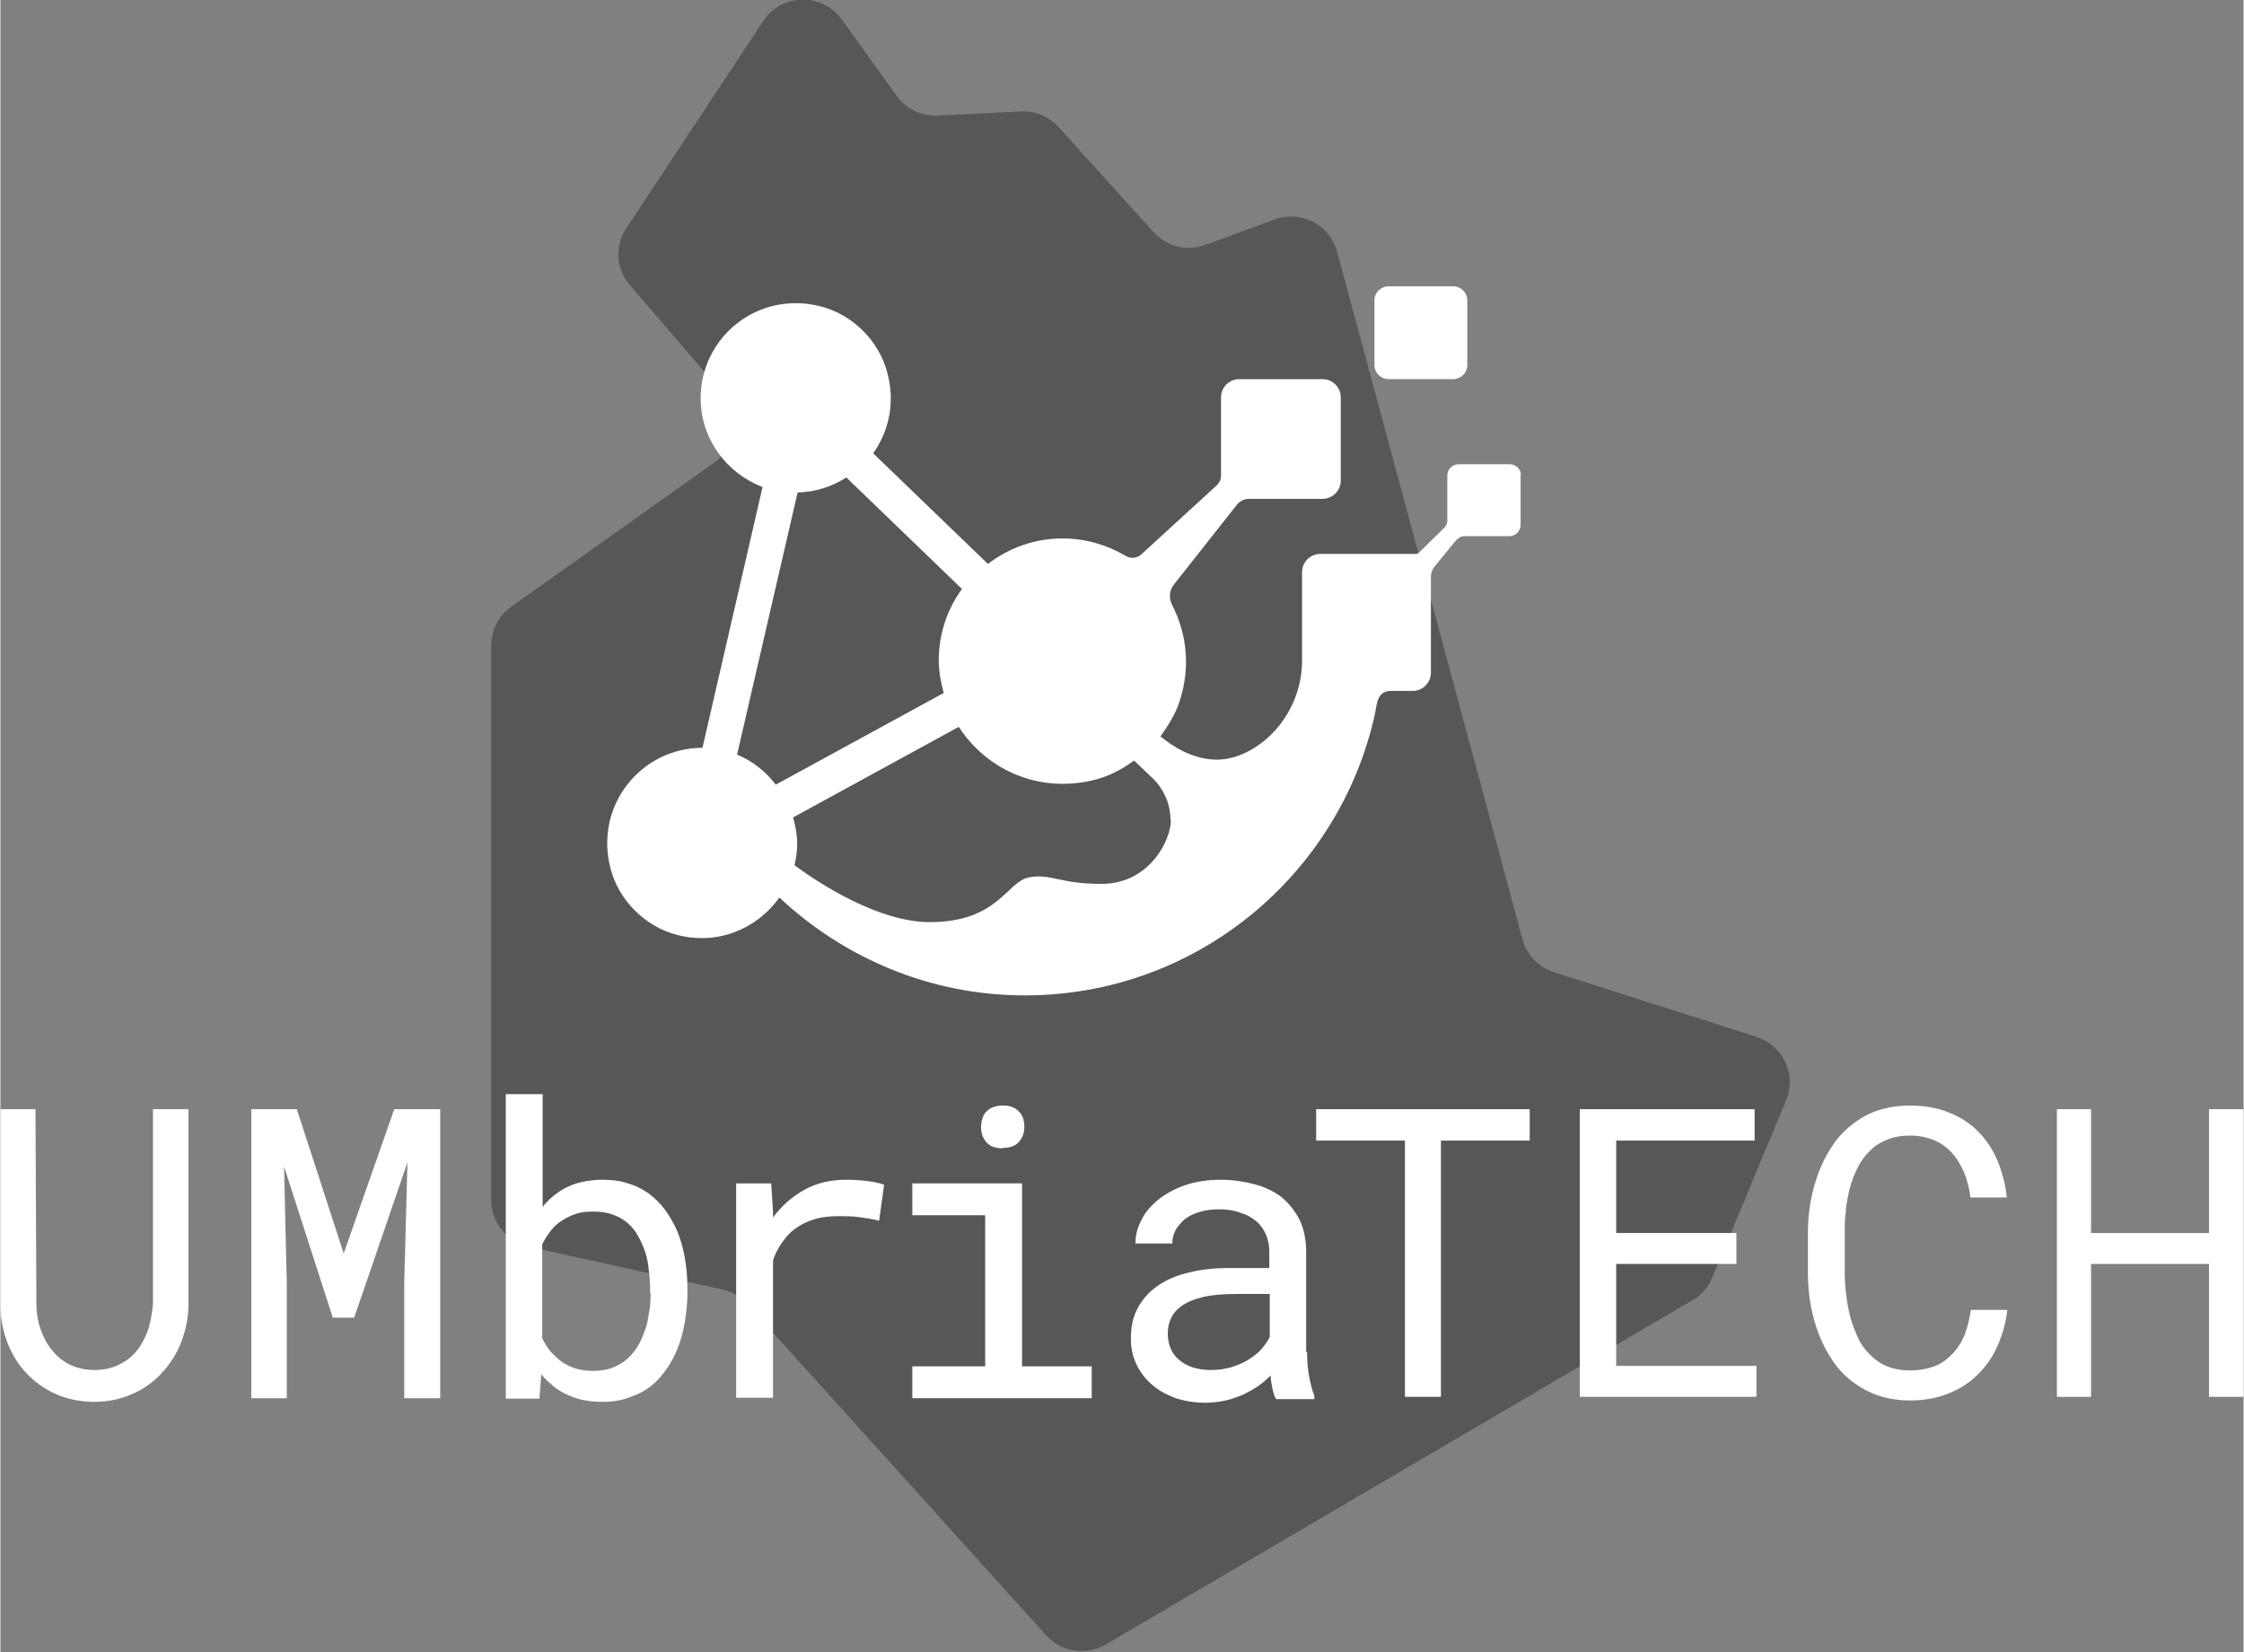
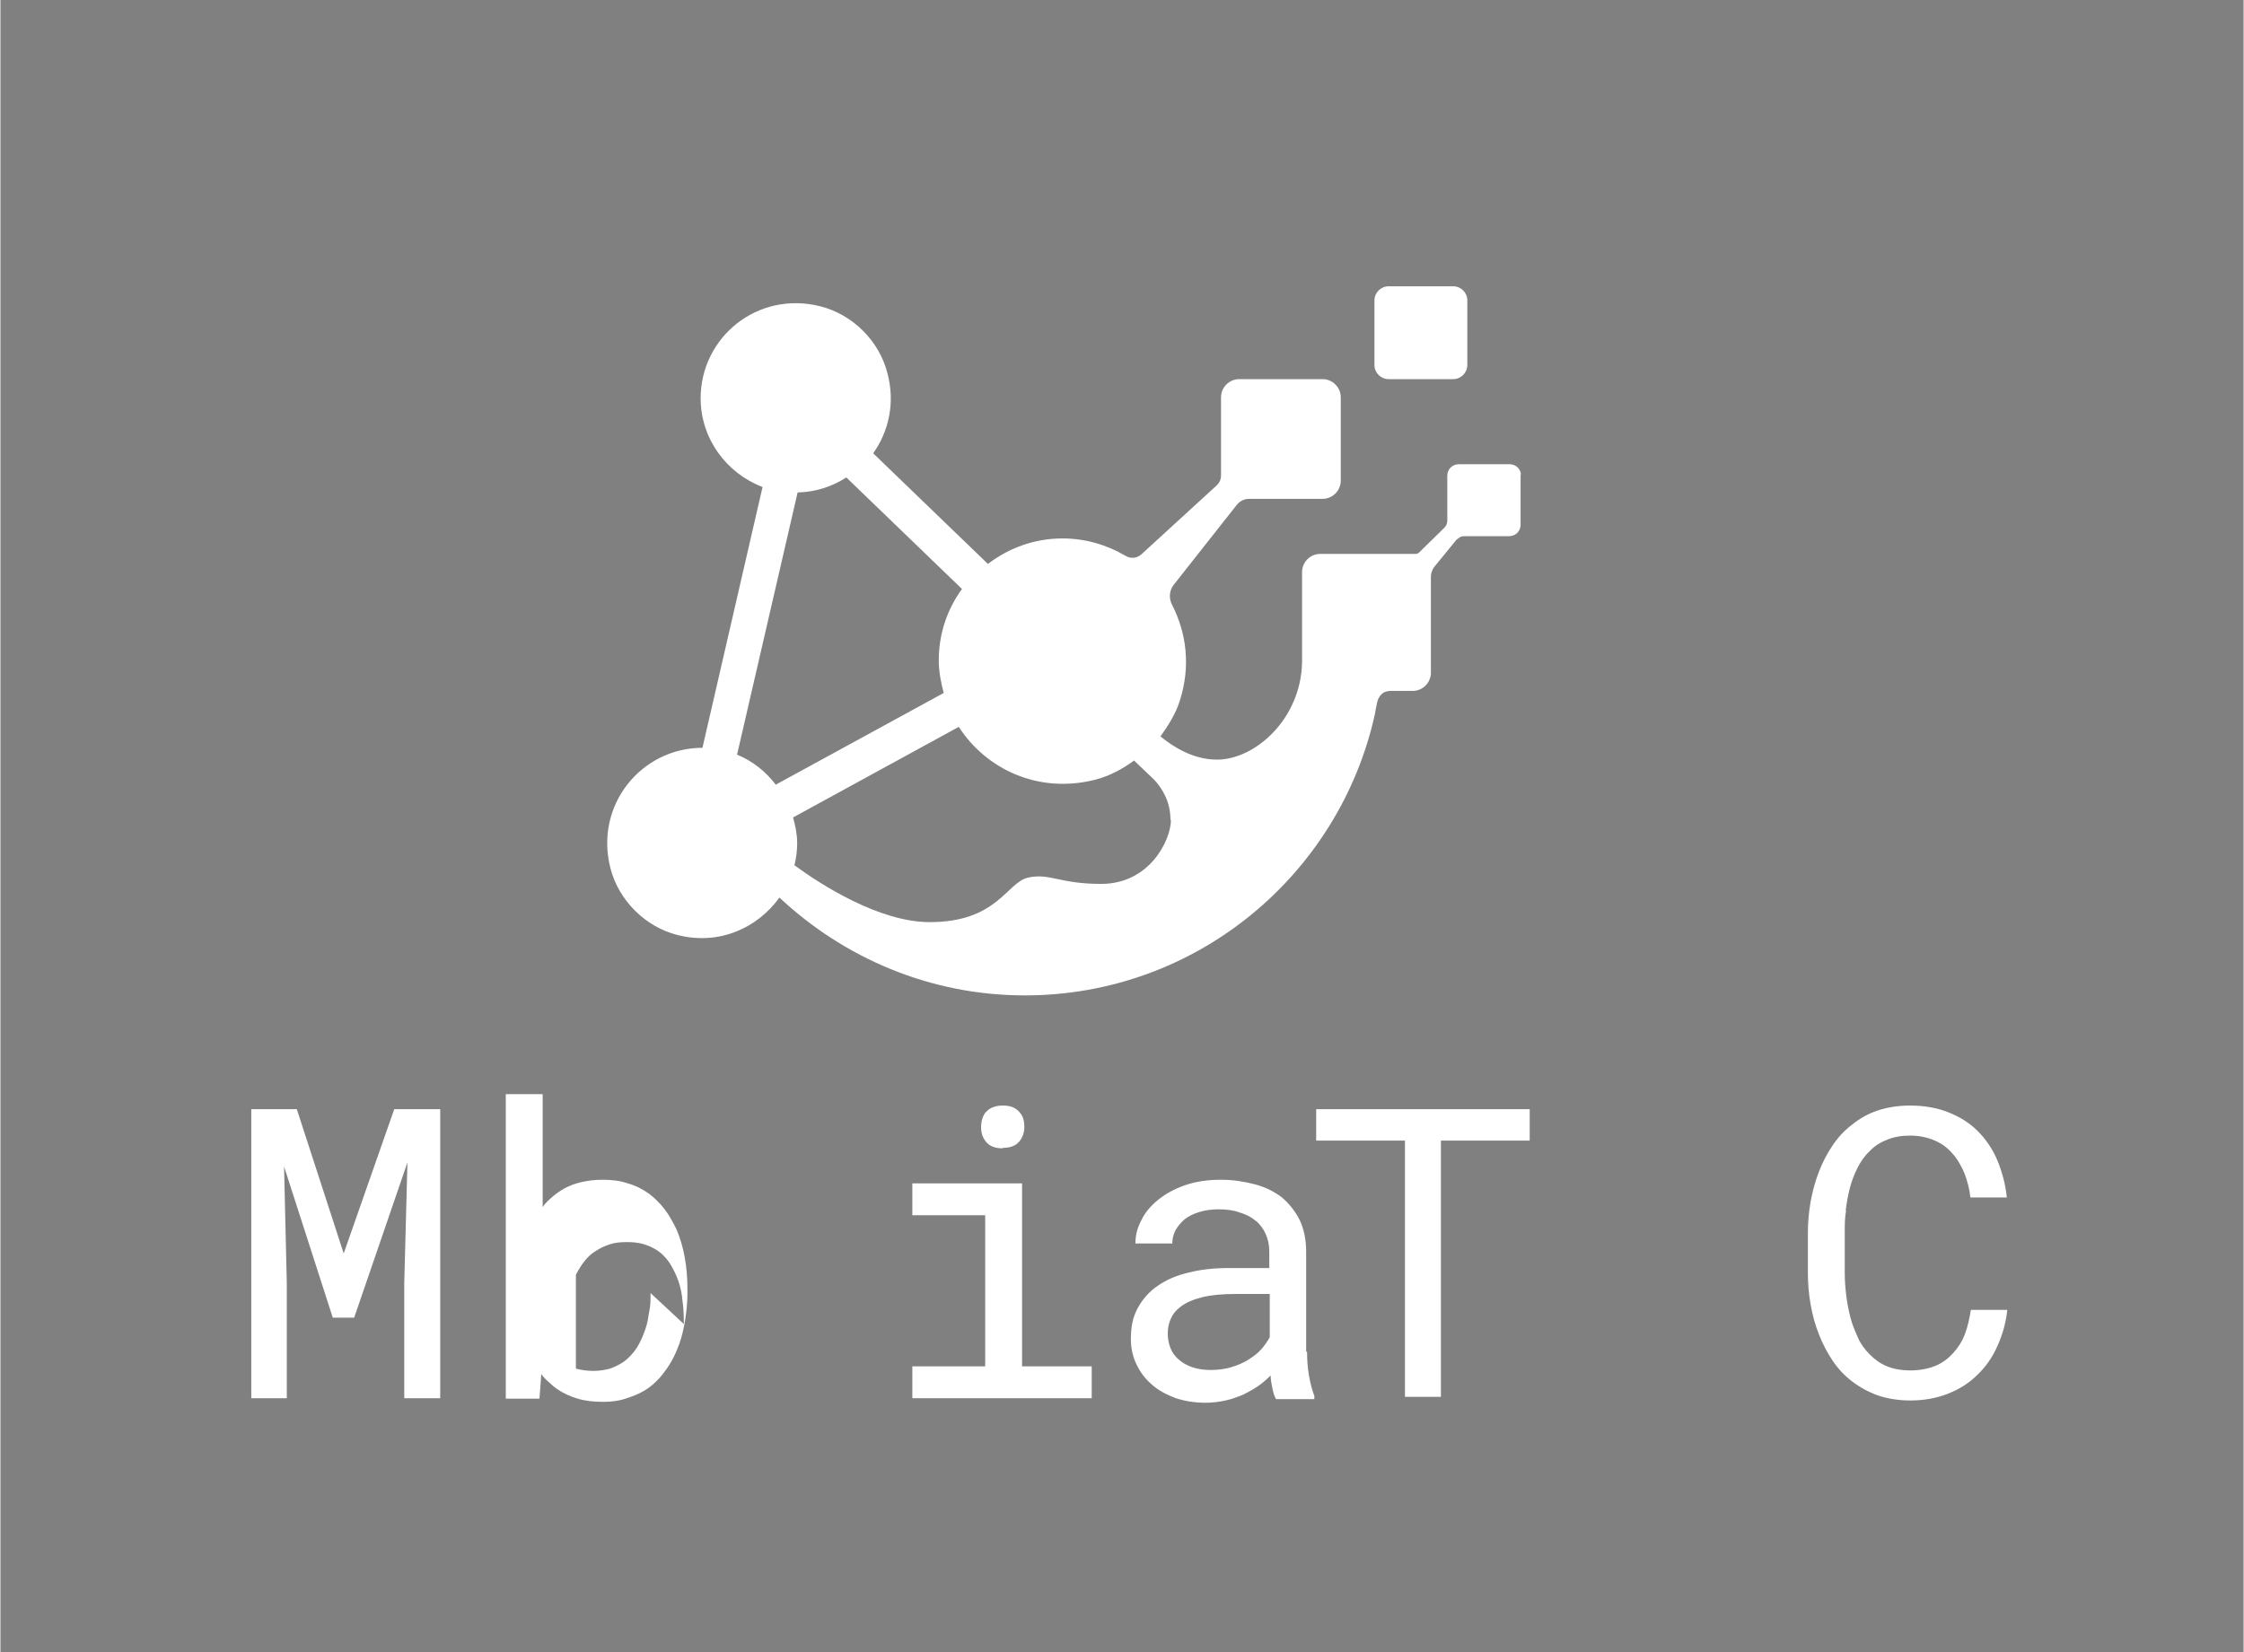
<svg xmlns="http://www.w3.org/2000/svg" id="Livello_2" data-name="Livello 2" width="17.38mm" height="12.8mm" viewBox="0 0 49.27 36.3">
  <rect x="0" y="0" width="49.27" height="36.3" fill="#808080" stroke="none" />
  <g id="Livello_1-2" data-name="Livello 1">
-     <path d="M18.49.44l1.19,1.66c.21.29.55.46.91.44l1.82-.09c.31-.02.62.11.83.34l2.09,2.31c.29.32.74.43,1.14.28l1.52-.56c.58-.21,1.21.12,1.37.71l4.07,15.1c.09.34.35.62.69.73l4.45,1.42c.59.19.89.84.65,1.4l-1.62,3.89c-.09.21-.24.39-.44.5l-12.88,7.56c-.43.25-.98.17-1.31-.2l-6.57-7.28c-.15-.16-.34-.28-.55-.32l-4.25-.94c-.48-.11-.82-.53-.82-1.03v-12.17c0-.34.16-.66.44-.86l4.45-3.16c.5-.36.59-1.07.19-1.54l-2.03-2.36c-.31-.35-.34-.87-.08-1.26L16.75.47c.4-.62,1.3-.64,1.73-.04Z" fill="#575756" />
    <path d="M30.18,8.02v-1.42c0-.17.14-.31.31-.31h1.42c.17,0,.31.14.31.31v1.42c0,.17-.14.31-.31.31h-1.42c-.17,0-.31-.14-.31-.31ZM33.39,10.41v1.12c0,.14-.11.25-.25.25h-.97s-.08,0-.11.02c-.04.03-.08.06-.08.06l-.49.6s-.03.04-.05.1c-.02.05-.02.11-.02.11v2.11c0,.22-.18.4-.4.4h-.49s-.11,0-.18.06c-.07.06-.1.14-.11.19-.02.09-.04.19-.05.26-.78,3.53-3.92,6.18-7.69,6.18-2.09,0-3.98-.83-5.39-2.15-.48.67-1.33,1.06-2.25.82-.7-.18-1.28-.76-1.46-1.46-.36-1.39.68-2.65,2.02-2.65,0,0,0,0,0,0l1.32-5.73c-.79-.3-1.36-1.06-1.36-1.95,0-1.33,1.24-2.37,2.63-2.02.71.18,1.29.76,1.47,1.46.18.66.03,1.29-.31,1.77l2.52,2.43c.46-.35,1.02-.56,1.64-.56.5,0,.97.14,1.38.38.11.07.25.06.35-.03l1.66-1.52c.06-.06.09-.13.09-.21,0-.42,0-1.72,0-1.72,0-.22.18-.4.4-.4h1.83c.22,0,.4.18.4.4v1.83c0,.22-.18.4-.4.4h-1.61c-.11,0-.21.05-.28.14l-1.38,1.75c-.1.13-.11.3-.03.45.31.61.41,1.34.16,2.11-.09.28-.25.53-.42.77.28.23.72.51,1.24.51.84,0,1.84-.89,1.87-2.13v-1.99c0-.22.18-.4.4-.4h2.04s.05,0,.07,0c.03,0,.07-.04.07-.04l.54-.53s.04-.04.05-.07c.02-.04.02-.09.02-.09v-.99c0-.14.11-.25.25-.25h1.12c.14,0,.25.11.25.25ZM20.72,15.23c-.06-.23-.11-.47-.11-.72,0-.59.19-1.13.51-1.57l-2.54-2.45c-.31.2-.67.32-1.07.33l-1.33,5.76c.34.14.63.37.85.66l3.68-2.01ZM25.7,18.02c0-.21-.05-.4-.12-.54-.11-.23-.25-.36-.25-.36l-.43-.41c-.26.19-.54.34-.85.42-1.25.32-2.4-.23-3-1.16l-3.64,1.99c.05.18.09.37.09.56,0,.17-.02.33-.06.49.57.42,1.86,1.25,2.97,1.25,1.5,0,1.69-.88,2.17-.98s.67.14,1.6.14c1.06,0,1.53-.96,1.53-1.41Z" fill="#fff" />
    <g>
-       <path d="M3.35,24.37v4.29c-.02.19-.05.37-.1.54-.06.17-.14.33-.24.46-.11.14-.24.24-.4.32-.16.08-.34.12-.54.12s-.39-.04-.55-.12c-.16-.08-.29-.19-.39-.32-.11-.13-.19-.29-.25-.46-.06-.17-.09-.36-.09-.54l-.02-4.29H0v4.29c0,.3.05.57.15.83.1.26.24.49.42.68.18.19.4.35.65.46s.53.17.84.17.58-.06.83-.17c.25-.11.47-.26.65-.46.18-.19.33-.42.43-.68.1-.26.16-.54.16-.83v-4.29h-.79Z" fill="#fff" />
      <polygon points="7.54 27.54 6.51 24.37 5.51 24.37 5.51 30.72 6.29 30.72 6.29 28.19 6.23 25.63 7.3 28.95 7.77 28.95 8.94 25.54 8.87 28.19 8.87 30.72 9.66 30.72 9.66 24.37 8.65 24.37 7.54 27.54" fill="#fff" />
-       <path d="M14.85,27.01c-.08-.16-.16-.31-.26-.44-.1-.13-.21-.24-.34-.34-.14-.1-.29-.18-.47-.23-.17-.06-.36-.08-.56-.08-.16,0-.31.02-.45.05-.14.03-.27.08-.38.14-.09.05-.18.11-.26.18-.08.07-.16.14-.22.23v-2.48h-.81v6.69h.74l.04-.54c.05.07.11.13.17.18.06.06.12.11.18.15.13.09.28.16.45.21.17.05.35.07.56.07.18,0,.34-.02.49-.07s.29-.1.42-.18c.18-.11.33-.26.45-.43.13-.17.23-.37.31-.59.06-.17.1-.34.13-.53.03-.19.05-.39.05-.59v-.09c0-.25-.02-.48-.06-.7-.04-.22-.1-.42-.18-.61ZM14.28,28.41c0,.14,0,.28-.03.41-.02.13-.04.26-.08.37-.05.15-.11.29-.19.42-.08.12-.18.23-.29.31-.09.06-.19.11-.3.15-.11.03-.23.05-.37.05s-.27-.02-.38-.05c-.12-.04-.22-.09-.31-.15-.09-.07-.17-.14-.25-.23-.07-.09-.13-.18-.18-.29v-2.06c.05-.1.11-.2.18-.29.07-.09.15-.17.25-.23.09-.06.19-.11.31-.15.12-.04.24-.05.38-.05.13,0,.24.01.35.04.1.03.2.07.28.12.12.07.22.17.31.3.08.13.15.27.2.42.04.13.07.26.08.4.02.14.03.29.03.43v.09Z" fill="#fff" />
-       <path d="M18.58,25.92c-.34,0-.65.07-.92.22-.27.15-.5.35-.69.61v-.12s-.04-.63-.04-.63h-.77v4.71h.81v-3.02c.05-.15.12-.28.2-.39.08-.12.17-.22.28-.3.12-.09.26-.16.42-.21.16-.05.34-.07.54-.07.15,0,.3,0,.44.02.14.02.29.04.45.08l.11-.79c-.08-.03-.2-.06-.36-.08-.16-.02-.32-.03-.46-.03Z" fill="#fff" />
+       <path d="M14.85,27.01c-.08-.16-.16-.31-.26-.44-.1-.13-.21-.24-.34-.34-.14-.1-.29-.18-.47-.23-.17-.06-.36-.08-.56-.08-.16,0-.31.02-.45.05-.14.03-.27.08-.38.14-.09.05-.18.11-.26.18-.08.07-.16.14-.22.23v-2.48h-.81v6.69h.74l.04-.54c.05.07.11.13.17.18.06.06.12.11.18.15.13.09.28.16.45.21.17.05.35.07.56.07.18,0,.34-.02.49-.07s.29-.1.42-.18c.18-.11.33-.26.45-.43.13-.17.23-.37.31-.59.06-.17.1-.34.13-.53.03-.19.05-.39.05-.59v-.09c0-.25-.02-.48-.06-.7-.04-.22-.1-.42-.18-.61ZM14.28,28.41c0,.14,0,.28-.03.41-.02.13-.04.26-.08.37-.05.15-.11.29-.19.42-.08.12-.18.23-.29.31-.09.06-.19.11-.3.15-.11.03-.23.05-.37.05s-.27-.02-.38-.05v-2.06c.05-.1.11-.2.18-.29.07-.09.15-.17.25-.23.09-.06.19-.11.31-.15.12-.04.24-.05.38-.05.13,0,.24.01.35.04.1.03.2.07.28.12.12.07.22.17.31.3.08.13.15.27.2.42.04.13.07.26.08.4.02.14.03.29.03.43v.09Z" fill="#fff" />
      <path d="M22.01,25.22c.16,0,.28-.04.36-.13.08-.09.12-.2.12-.33,0-.07-.01-.14-.03-.2-.02-.06-.06-.11-.1-.15-.04-.04-.09-.07-.14-.09-.06-.02-.12-.03-.2-.03s-.14.01-.2.03-.11.05-.15.09c-.05.04-.08.1-.1.16-.02.06-.03.13-.03.2,0,.13.04.24.12.33.08.09.2.13.36.13Z" fill="#fff" />
      <polygon points="22.44 26 20.03 26 20.03 26.7 21.63 26.7 21.63 30.02 20.03 30.02 20.03 30.72 23.97 30.72 23.97 30.02 22.44 30.02 22.44 26" fill="#fff" />
      <path d="M28.68,29.69v-2.19c0-.26-.05-.5-.14-.69-.1-.2-.23-.36-.39-.5-.17-.13-.37-.23-.6-.29s-.48-.1-.74-.1c-.29,0-.56.04-.79.12-.23.08-.43.19-.59.32-.16.13-.29.28-.37.45-.09.17-.13.33-.13.51h.81c0-.1.02-.19.07-.29.05-.09.12-.17.2-.24.09-.07.19-.12.32-.16.13-.04.27-.06.43-.06.17,0,.33.02.46.07.14.04.25.1.35.18.1.08.17.18.22.29.05.11.08.24.08.38v.37h-.88c-.33,0-.62.03-.89.1-.27.06-.49.16-.68.29-.19.13-.33.29-.44.49s-.15.42-.15.68c0,.2.04.38.12.55.08.17.19.32.33.44.14.13.31.22.51.3.2.07.43.11.68.11.15,0,.3-.02.44-.05.14-.03.27-.08.39-.13.12-.06.23-.12.33-.19.1-.07.19-.15.27-.23,0,.1.02.19.04.29.02.09.04.17.08.23h.84v-.07c-.05-.13-.09-.28-.12-.46-.03-.18-.04-.34-.04-.5ZM27.88,29.38c-.05.09-.11.18-.19.27-.08.09-.18.16-.29.23-.11.07-.24.12-.37.16-.14.04-.28.06-.44.06s-.29-.02-.41-.06c-.12-.04-.22-.1-.3-.17-.08-.07-.14-.15-.18-.25-.04-.1-.06-.21-.06-.32s.02-.23.07-.33c.04-.1.11-.18.2-.25.12-.1.29-.17.49-.22.21-.05.45-.07.73-.07h.75v.95Z" fill="#fff" />
      <polygon points="28.9 25.06 30.85 25.06 30.85 30.69 31.64 30.69 31.64 25.06 33.59 25.06 33.59 24.37 28.9 24.37 28.9 25.06" fill="#fff" />
-       <polygon points="35.49 27.77 38.13 27.77 38.13 27.09 35.49 27.09 35.49 25.06 38.53 25.06 38.53 24.37 34.69 24.37 34.69 30.69 38.57 30.69 38.57 30.01 35.49 30.01 35.49 27.77" fill="#fff" />
      <path d="M40.53,26.6c.02-.17.05-.33.09-.49.04-.16.1-.31.17-.45.07-.14.16-.27.27-.37.1-.11.23-.19.38-.25.15-.06.31-.09.5-.09.21,0,.39.04.55.11s.29.17.39.29c.11.12.19.27.26.43.06.16.11.34.13.53h.8c-.03-.3-.11-.58-.21-.82s-.25-.46-.43-.64c-.18-.18-.39-.31-.64-.41-.25-.1-.53-.15-.85-.15-.26,0-.5.04-.71.11s-.4.18-.56.31c-.17.13-.31.28-.43.46-.12.18-.22.37-.3.58-.08.21-.14.43-.18.65-.04.23-.06.46-.06.69v.88c0,.23.02.47.06.69.04.23.1.45.18.65.08.21.18.4.3.58.12.18.26.33.43.46.17.13.35.23.57.31.21.07.45.11.71.11.3,0,.58-.05.83-.15s.46-.23.64-.41c.18-.17.33-.38.44-.63.11-.24.19-.51.22-.8h-.8c-.03.19-.07.37-.13.53-.06.16-.15.3-.26.42-.11.12-.24.22-.39.28s-.34.1-.55.1c-.19,0-.36-.03-.51-.09s-.27-.15-.38-.26c-.11-.11-.2-.23-.26-.37s-.13-.29-.17-.46c-.04-.16-.07-.32-.09-.49-.02-.17-.03-.33-.03-.48v-.89c0-.16,0-.32.03-.48Z" fill="#fff" />
-       <polygon points="48.51 24.37 48.51 27.09 45.92 27.09 45.92 24.37 45.17 24.37 45.17 30.69 45.92 30.69 45.92 27.77 48.51 27.77 48.51 30.69 49.27 30.69 49.27 24.37 48.51 24.37" fill="#fff" />
    </g>
  </g>
</svg>